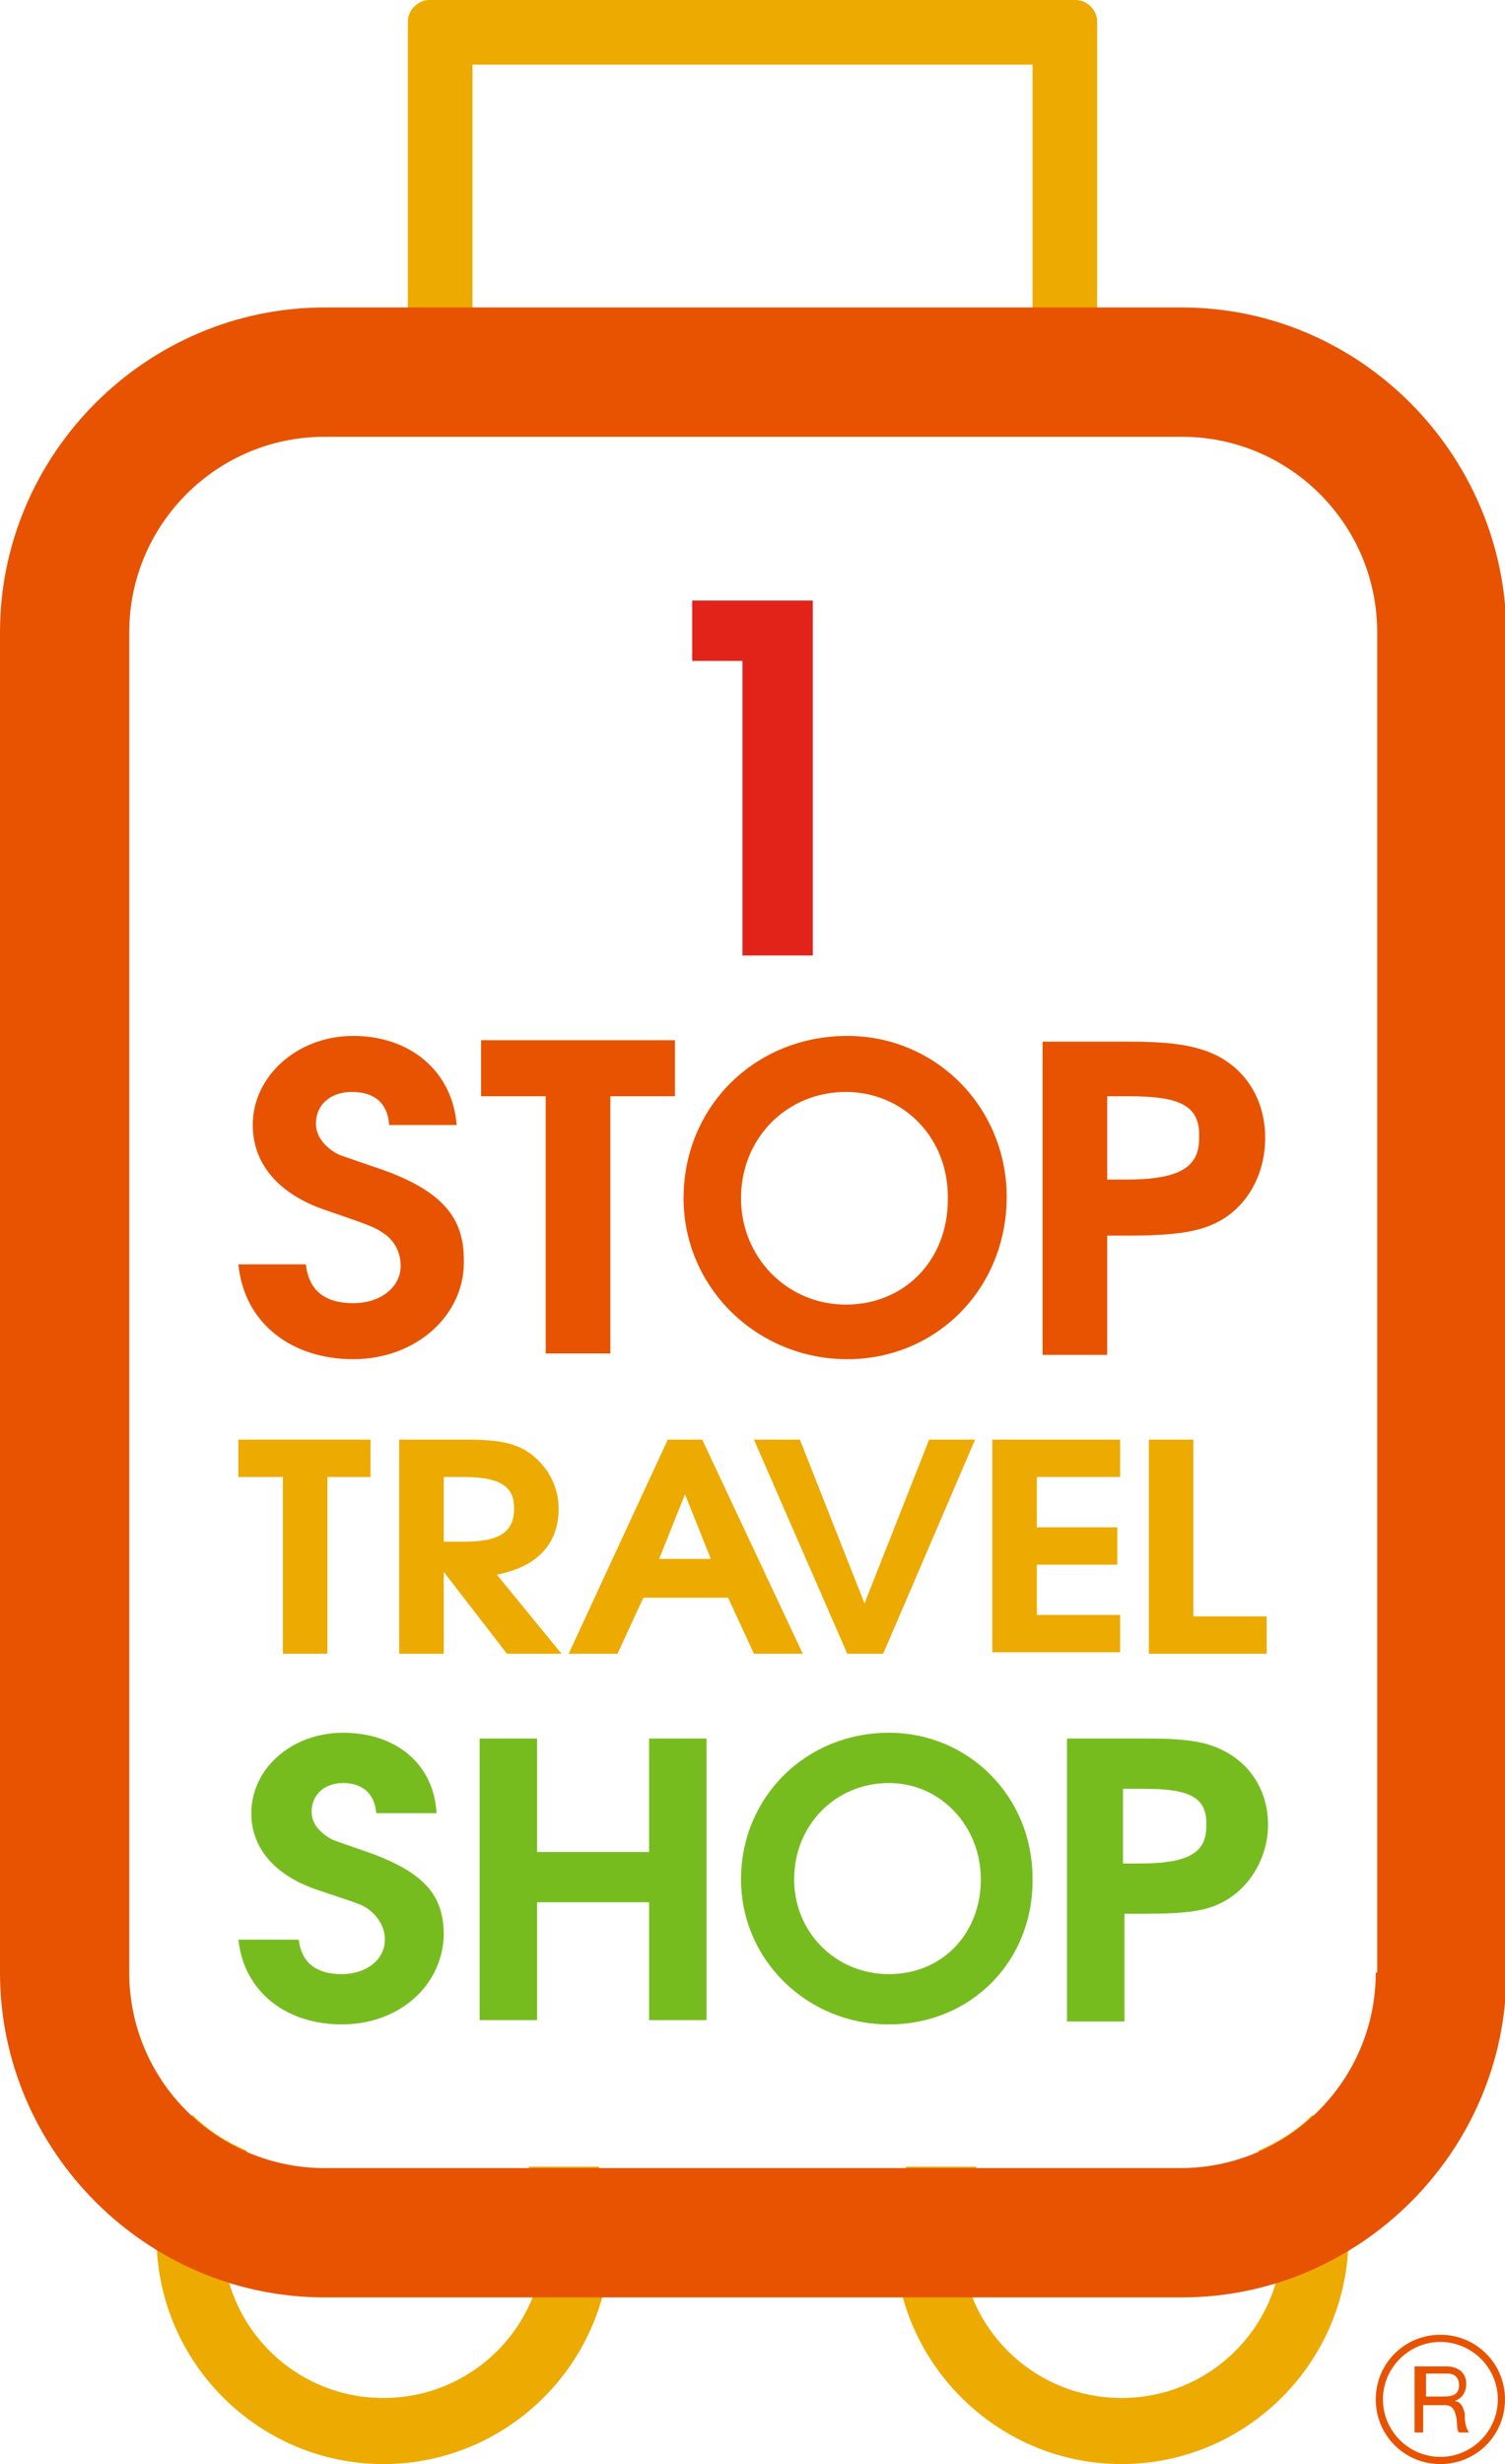
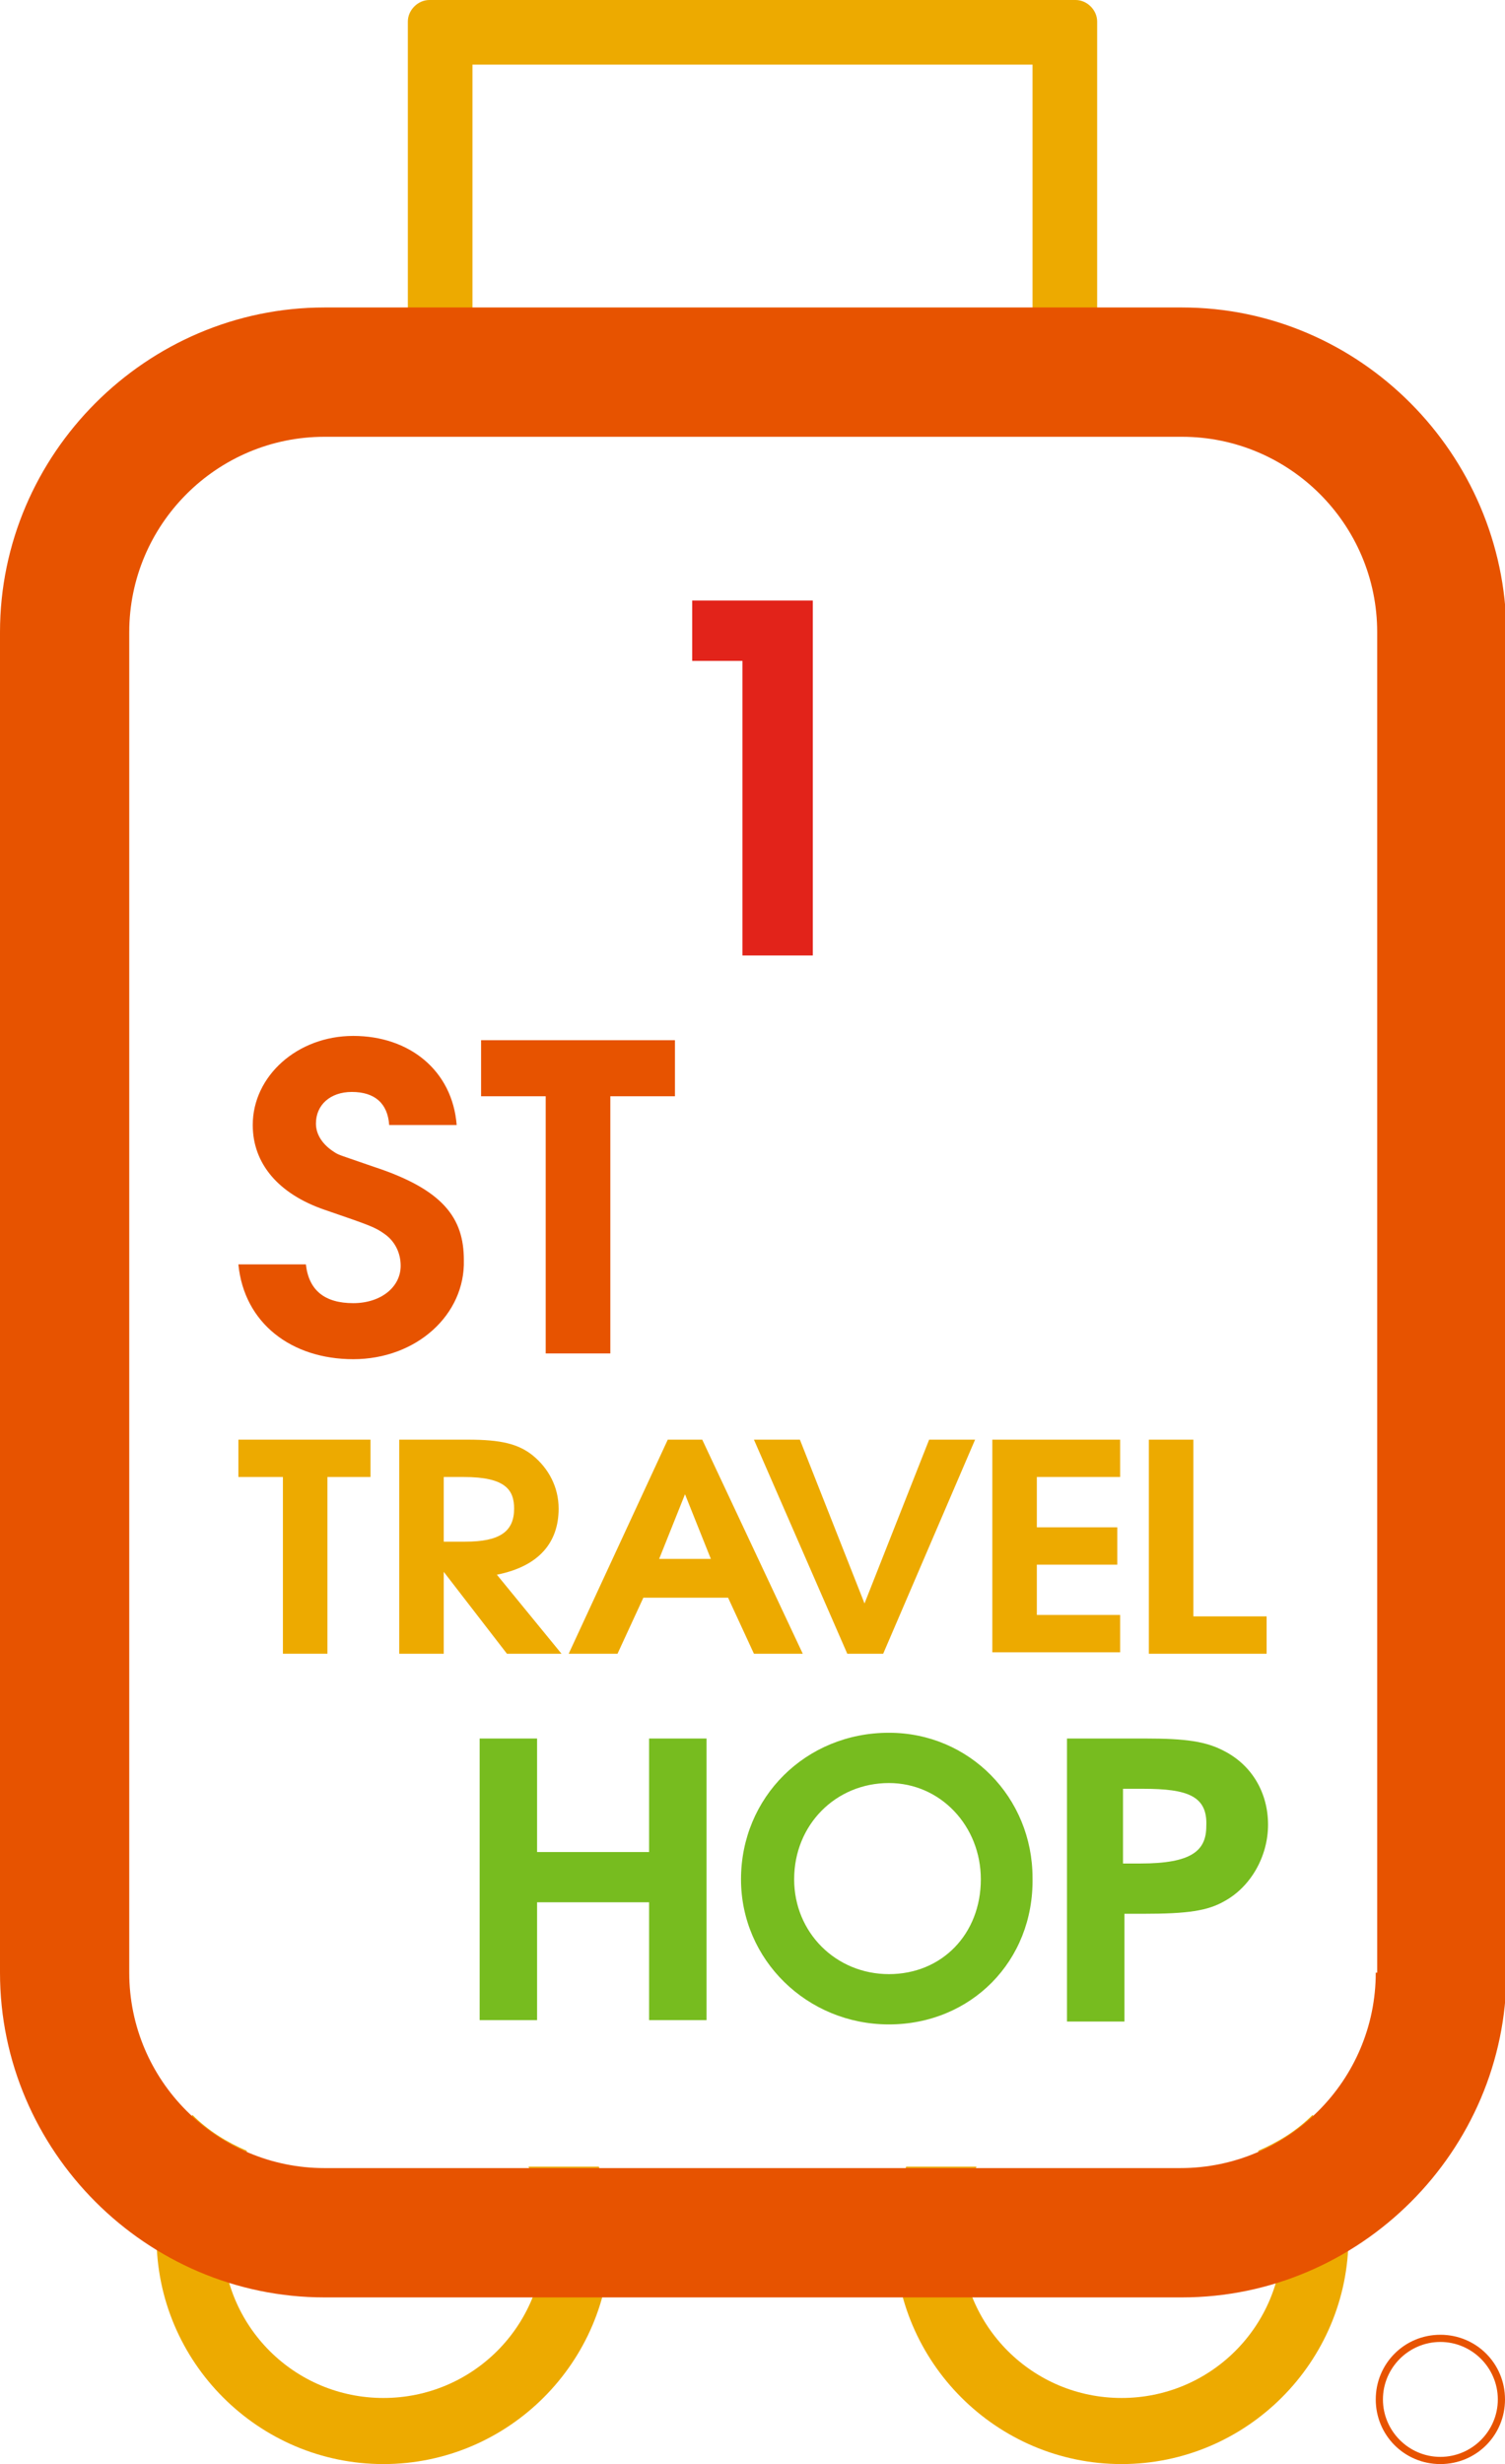
<svg xmlns="http://www.w3.org/2000/svg" version="1.1" id="Layer_1" x="0px" y="0px" viewBox="0 0 104.8 171.5" enable-background="new 0 0 104.8 171.5" xml:space="preserve">
  <g>
    <g>
      <path fill="#EDAA00" d="M74.9,0h-45c-0.8,0-1.5,0.7-1.5,1.5v24c0,0.8,0.7,1.5,1.5,1.5h45c0.8,0,1.5-0.7,1.5-1.5v-24    C76.4,0.7,75.7,0,74.9,0z M71.9,27.5h-39v-23h39V27.5z" />
      <path fill="#EDAA00" d="M36.8,150.8c0.7,1.5,1.1,3.1,1.1,4.9c0,6.2-5,11.2-11.2,11.2c-6.2,0-11.2-5-11.2-11.2c0-2.2,0.6-4.3,1.7-6    c-1.4-0.6-2.7-1.4-3.8-2.5c-1.6,2.4-2.5,5.3-2.5,8.5c0,8.7,7.1,15.8,15.8,15.8c8.7,0,15.8-7.1,15.8-15.8c0-1.7-0.3-3.4-0.8-4.9    H36.8z" />
      <path fill="#EDAA00" d="M87.6,149.7c1.1,1.7,1.7,3.8,1.7,6c0,6.2-5,11.2-11.2,11.2s-11.2-5-11.2-11.2c0-1.8,0.4-3.4,1.1-4.9h-4.9    c-0.5,1.5-0.8,3.2-0.8,4.9c0,8.7,7.1,15.8,15.8,15.8s15.8-7.1,15.8-15.8c0-3.1-0.9-6-2.5-8.5C90.3,148.3,89,149.1,87.6,149.7z" />
      <path fill="#E75300" d="M82.3,21.4H22.6C10.2,21.4,0,31.6,0,44v93.3c0,12.4,10.2,22.6,22.6,22.6h59.7c12.4,0,22.6-10.2,22.6-22.6    V44C104.8,31.6,94.7,21.4,82.3,21.4z M95.8,137.3c0,7.5-6.1,13.6-13.6,13.6H22.6c-7.5,0-13.6-6.1-13.6-13.6V44    c0-7.5,6.1-13.6,13.6-13.6h59.7c7.5,0,13.6,6.1,13.6,13.6V137.3z" />
      <path fill="#E75300" d="M24.6,94.6c-4.3,0-7.6-2.5-8-6.6h4.7c0.2,1.8,1.3,2.7,3.3,2.7c1.9,0,3.3-1.1,3.3-2.6    c0-0.9-0.4-1.7-1.1-2.2c-0.7-0.5-1-0.6-4.2-1.7c-3.2-1.1-5-3.2-5-5.9c0-3.4,3.1-6.2,7-6.2s6.9,2.4,7.2,6.2h-4.7    c-0.1-1.5-1-2.3-2.6-2.3c-1.5,0-2.5,0.9-2.5,2.2c0,0.8,0.5,1.5,1.3,2c0.3,0.2,0.4,0.2,2.7,1c4.9,1.6,6.3,3.6,6.3,6.5    C32.4,91.5,29,94.6,24.6,94.6z" />
      <path fill="#E75300" d="M42.5,76.3v17.9H38V76.3h-4.5v-3.9h13.5v3.9H42.5z" />
-       <path fill="#E75300" d="M59,94.6c-6.3,0-11.4-5-11.4-11.2c0-6.4,5-11.3,11.4-11.3c6.2,0,11.1,5,11.1,11.2    C70.1,89.7,65.2,94.6,59,94.6z M58.9,76c-4.1,0-7.3,3.2-7.3,7.4c0,4.1,3.2,7.4,7.3,7.4s7.1-3.1,7.1-7.3C66.1,79.2,62.9,76,58.9,76    z" />
-       <path fill="#E75300" d="M84.9,85c-1.3,0.7-2.9,1-6.4,1h-1.4v8.3h-4.5V72.5h6c3.2,0,4.8,0.3,6.2,1c2.1,1.1,3.3,3.2,3.3,5.7    S86.9,83.9,84.9,85z M78.6,76.3h-1.5v5.8h1.3c4,0,5.1-1,5.1-2.9C83.6,76.9,82.1,76.3,78.6,76.3z" />
      <path fill="#EDAA00" d="M22.8,102.8v12.3h-3.1v-12.3h-3.1v-2.6h9.2v2.6H22.8z" />
      <path fill="#EDAA00" d="M35.3,115.1l-4.4-5.7v5.7h-3.1v-14.9h4.8c2.3,0,3.5,0.3,4.5,1.1c1.1,0.9,1.8,2.2,1.8,3.7    c0,2.3-1.3,4-4.3,4.6l4.5,5.5H35.3z M32.3,102.8h-1.4v4.5h1.5c2.4,0,3.4-0.7,3.4-2.3C35.8,103.7,35.2,102.8,32.3,102.8z" />
      <path fill="#EDAA00" d="M52.5,115.1l-1.8-3.9h-5.9l-1.8,3.9h-3.4l6.9-14.9h2.4l7,14.9H52.5z M47.7,104l-1.8,4.5h3.6L47.7,104z" />
      <path fill="#EDAA00" d="M61.5,115.1h-2.5l-6.5-14.9h3.2l4.5,11.4l4.5-11.4h3.2L61.5,115.1z" />
      <path fill="#EDAA00" d="M69.1,115.1v-14.9h8.9v2.6h-5.8v3.5h5.6v2.6h-5.6v3.5h5.8v2.6H69.1z" />
      <path fill="#EDAA00" d="M80,115.1v-14.9h3.1v12.3h5.1v2.6H80z" />
-       <path fill="#77BC1F" d="M23.8,140.9c-3.8,0-6.8-2.2-7.2-5.9h4.2c0.2,1.6,1.2,2.4,3,2.4c1.7,0,3-1,3-2.4c0-0.8-0.4-1.5-1-2    c-0.6-0.5-0.9-0.5-3.8-1.5c-2.9-1-4.5-2.9-4.5-5.3c0-3.1,2.8-5.6,6.4-5.6s6.3,2.1,6.5,5.6h-4.2c-0.1-1.3-0.9-2.1-2.3-2.1    c-1.3,0-2.2,0.8-2.2,2c0,0.7,0.4,1.3,1.2,1.8c0.3,0.2,0.4,0.2,2.4,0.9c4.4,1.5,5.6,3.2,5.6,5.9C30.8,138.2,27.8,140.9,23.8,140.9z    " />
      <path fill="#77BC1F" d="M45.2,140.6v-8.2h-7.8v8.2h-4V121h4v7.9h7.8V121h4v19.6H45.2z" />
      <path fill="#77BC1F" d="M61.9,140.9c-5.7,0-10.3-4.5-10.3-10.1c0-5.7,4.5-10.2,10.3-10.2c5.6,0,10,4.5,10,10.1    C72,136.5,67.6,140.9,61.9,140.9z M61.9,124.1c-3.7,0-6.6,2.9-6.6,6.7c0,3.7,2.9,6.6,6.6,6.6c3.7,0,6.4-2.8,6.4-6.6    C68.3,127.1,65.5,124.1,61.9,124.1z" />
      <path fill="#77BC1F" d="M85.3,132.3c-1.2,0.7-2.6,0.9-5.7,0.9h-1.3v7.5h-4V121h5.4c2.9,0,4.3,0.2,5.6,0.9c1.9,1,3,2.9,3,5.1    S87.1,131.3,85.3,132.3z M79.6,124.5h-1.4v5.2h1.2c3.6,0,4.6-0.9,4.6-2.6C84.1,125,82.7,124.5,79.6,124.5z" />
      <path fill="#E2231A" d="M51.7,66.5V46h-3.5v-4.2h8.4v24.7H51.7z" />
    </g>
  </g>
  <g>
    <path fill="#E75300" d="M100.3,171.5c-2.5,0-4.5-2-4.5-4.5s2-4.5,4.5-4.5s4.5,2,4.5,4.5S102.8,171.5,100.3,171.5z M100.3,163   c-2.2,0-4,1.8-4,4s1.8,4,4,4s4-1.8,4-4S102.5,163,100.3,163z" />
    <g>
-       <path fill="#E75300" d="M98.6,164.7h2.1c0.9,0,1.4,0.5,1.4,1.2c0,0.5-0.2,1-0.8,1.2v0c0.5,0.1,0.6,0.5,0.7,0.9    c0,0.4,0,0.9,0.3,1.3h-0.7c-0.2-0.2-0.1-0.7-0.2-1.1c-0.1-0.4-0.2-0.8-0.8-0.8h-1.5v1.9h-0.6V164.7z M100.5,166.8    c0.6,0,1.1-0.1,1.1-0.8c0-0.4-0.2-0.8-0.8-0.8h-1.5v1.6H100.5z" />
-     </g>
+       </g>
  </g>
</svg>